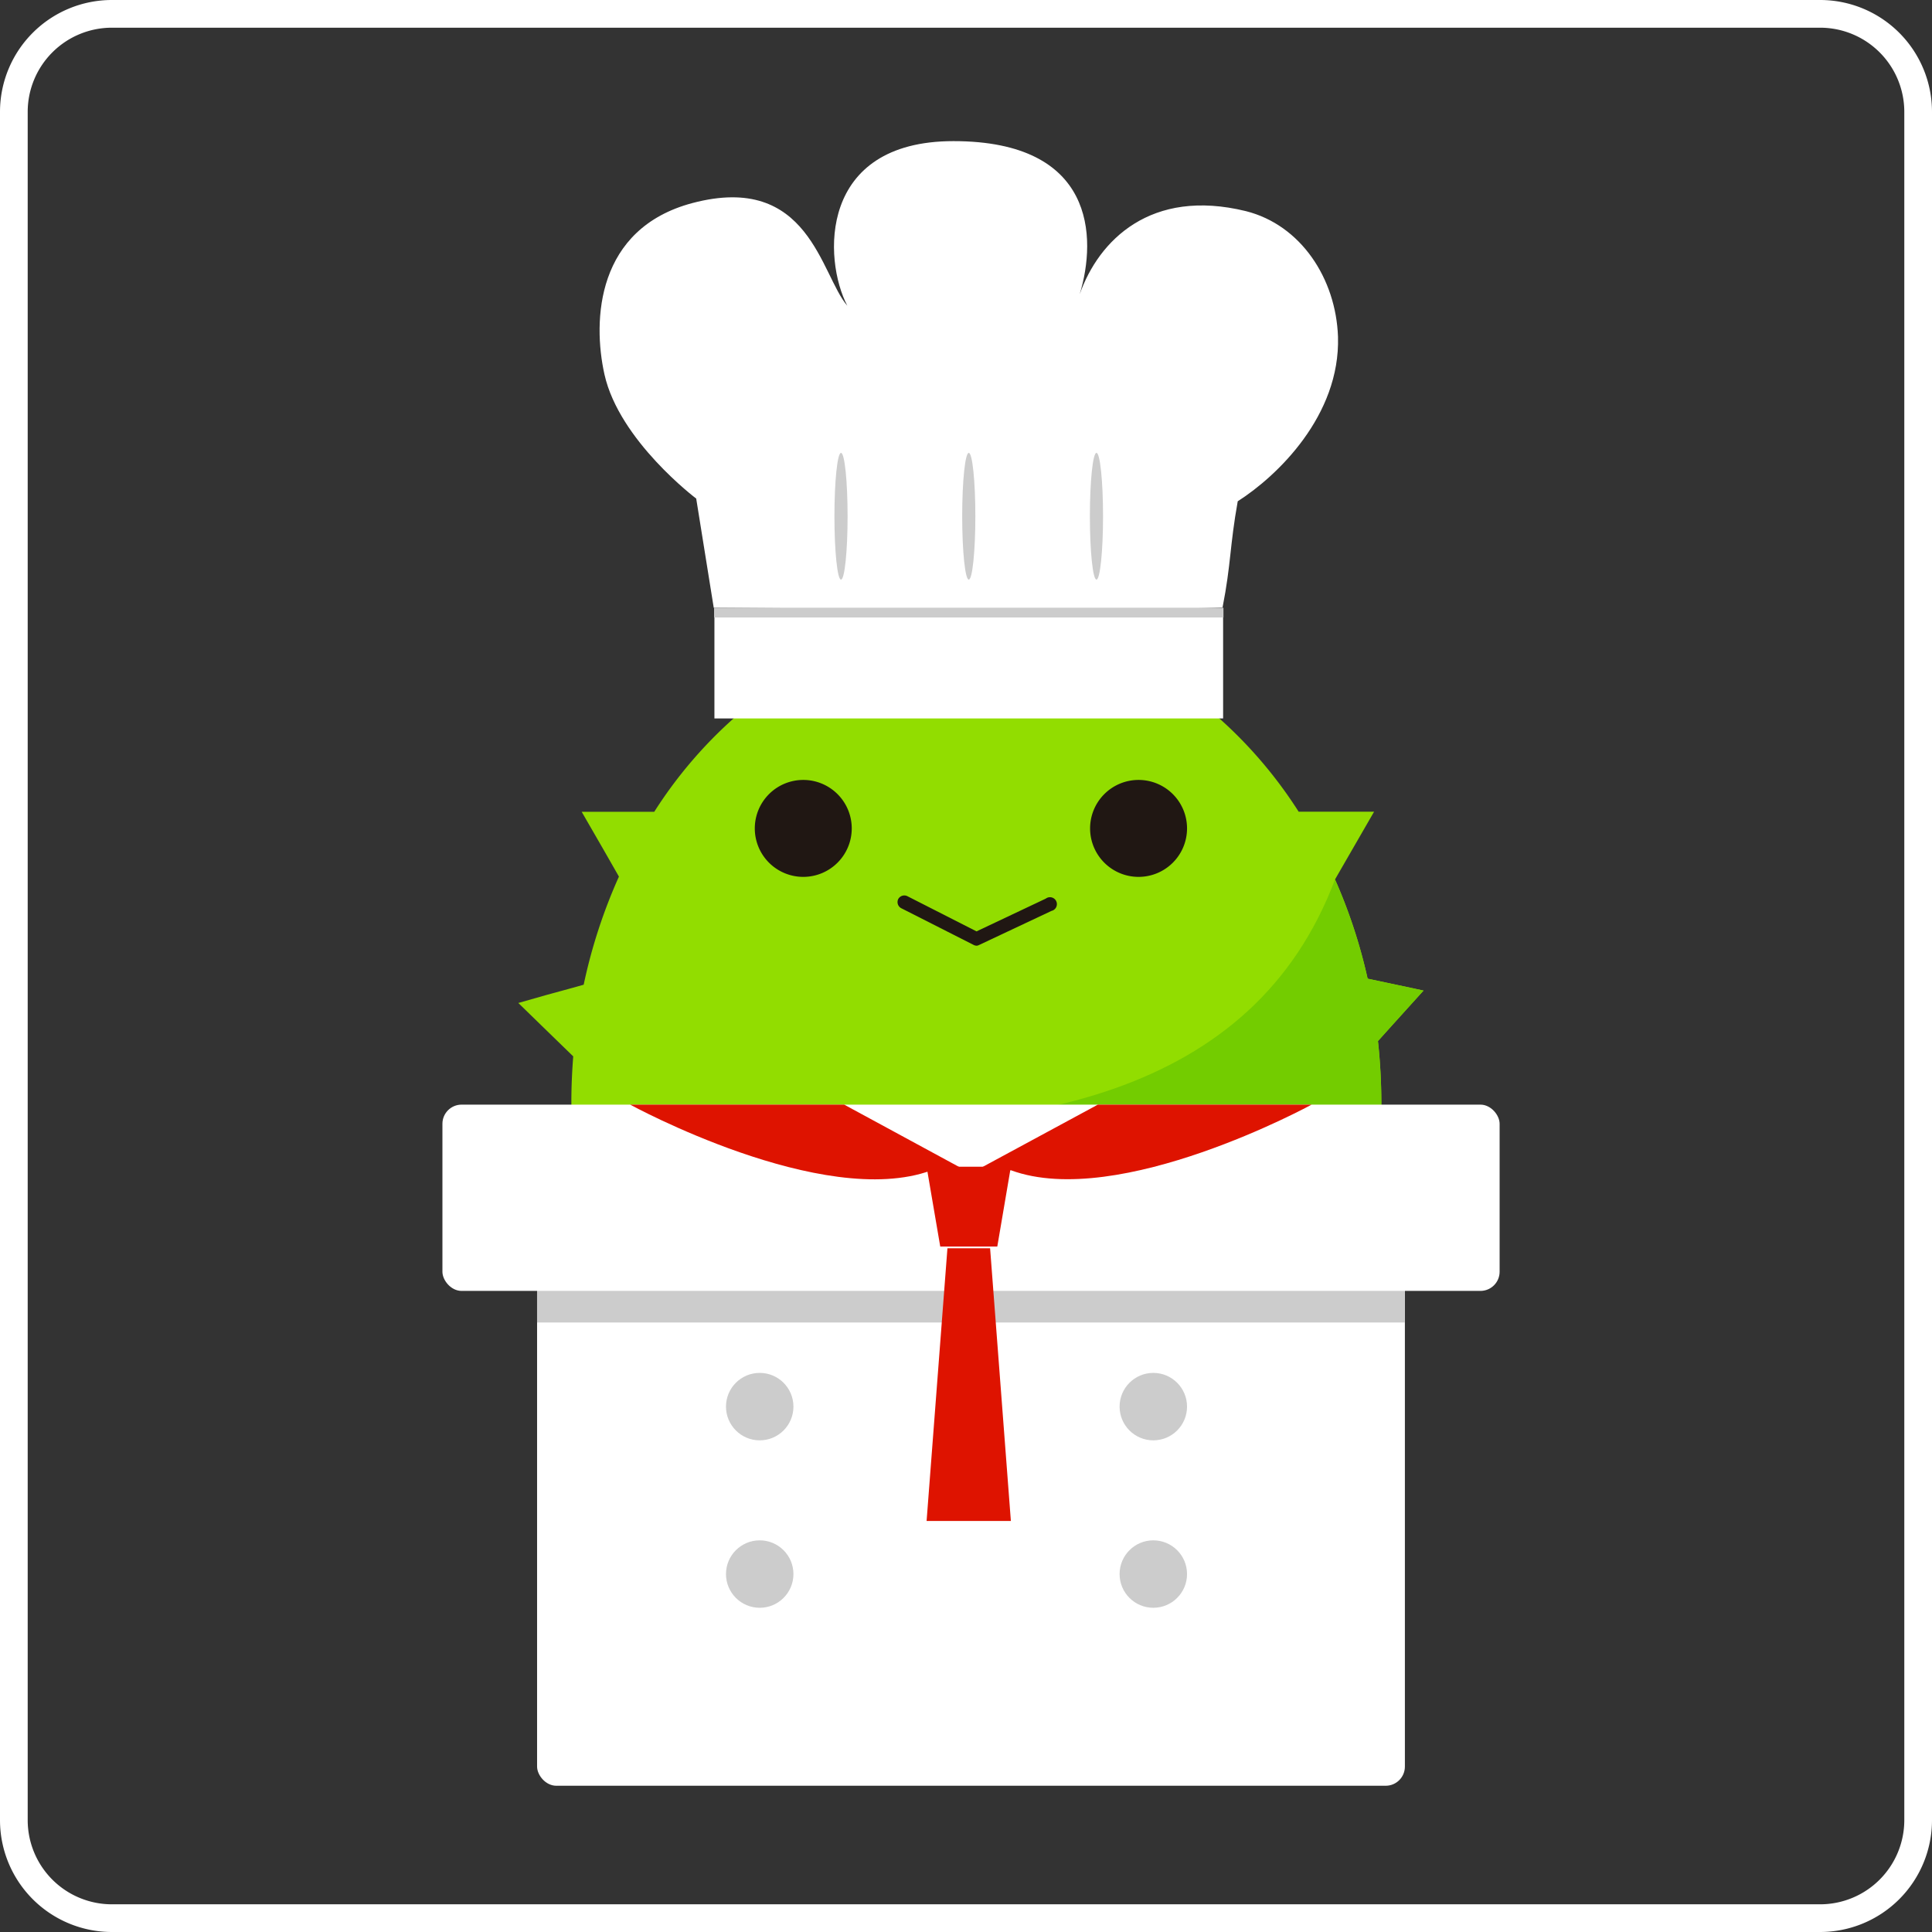
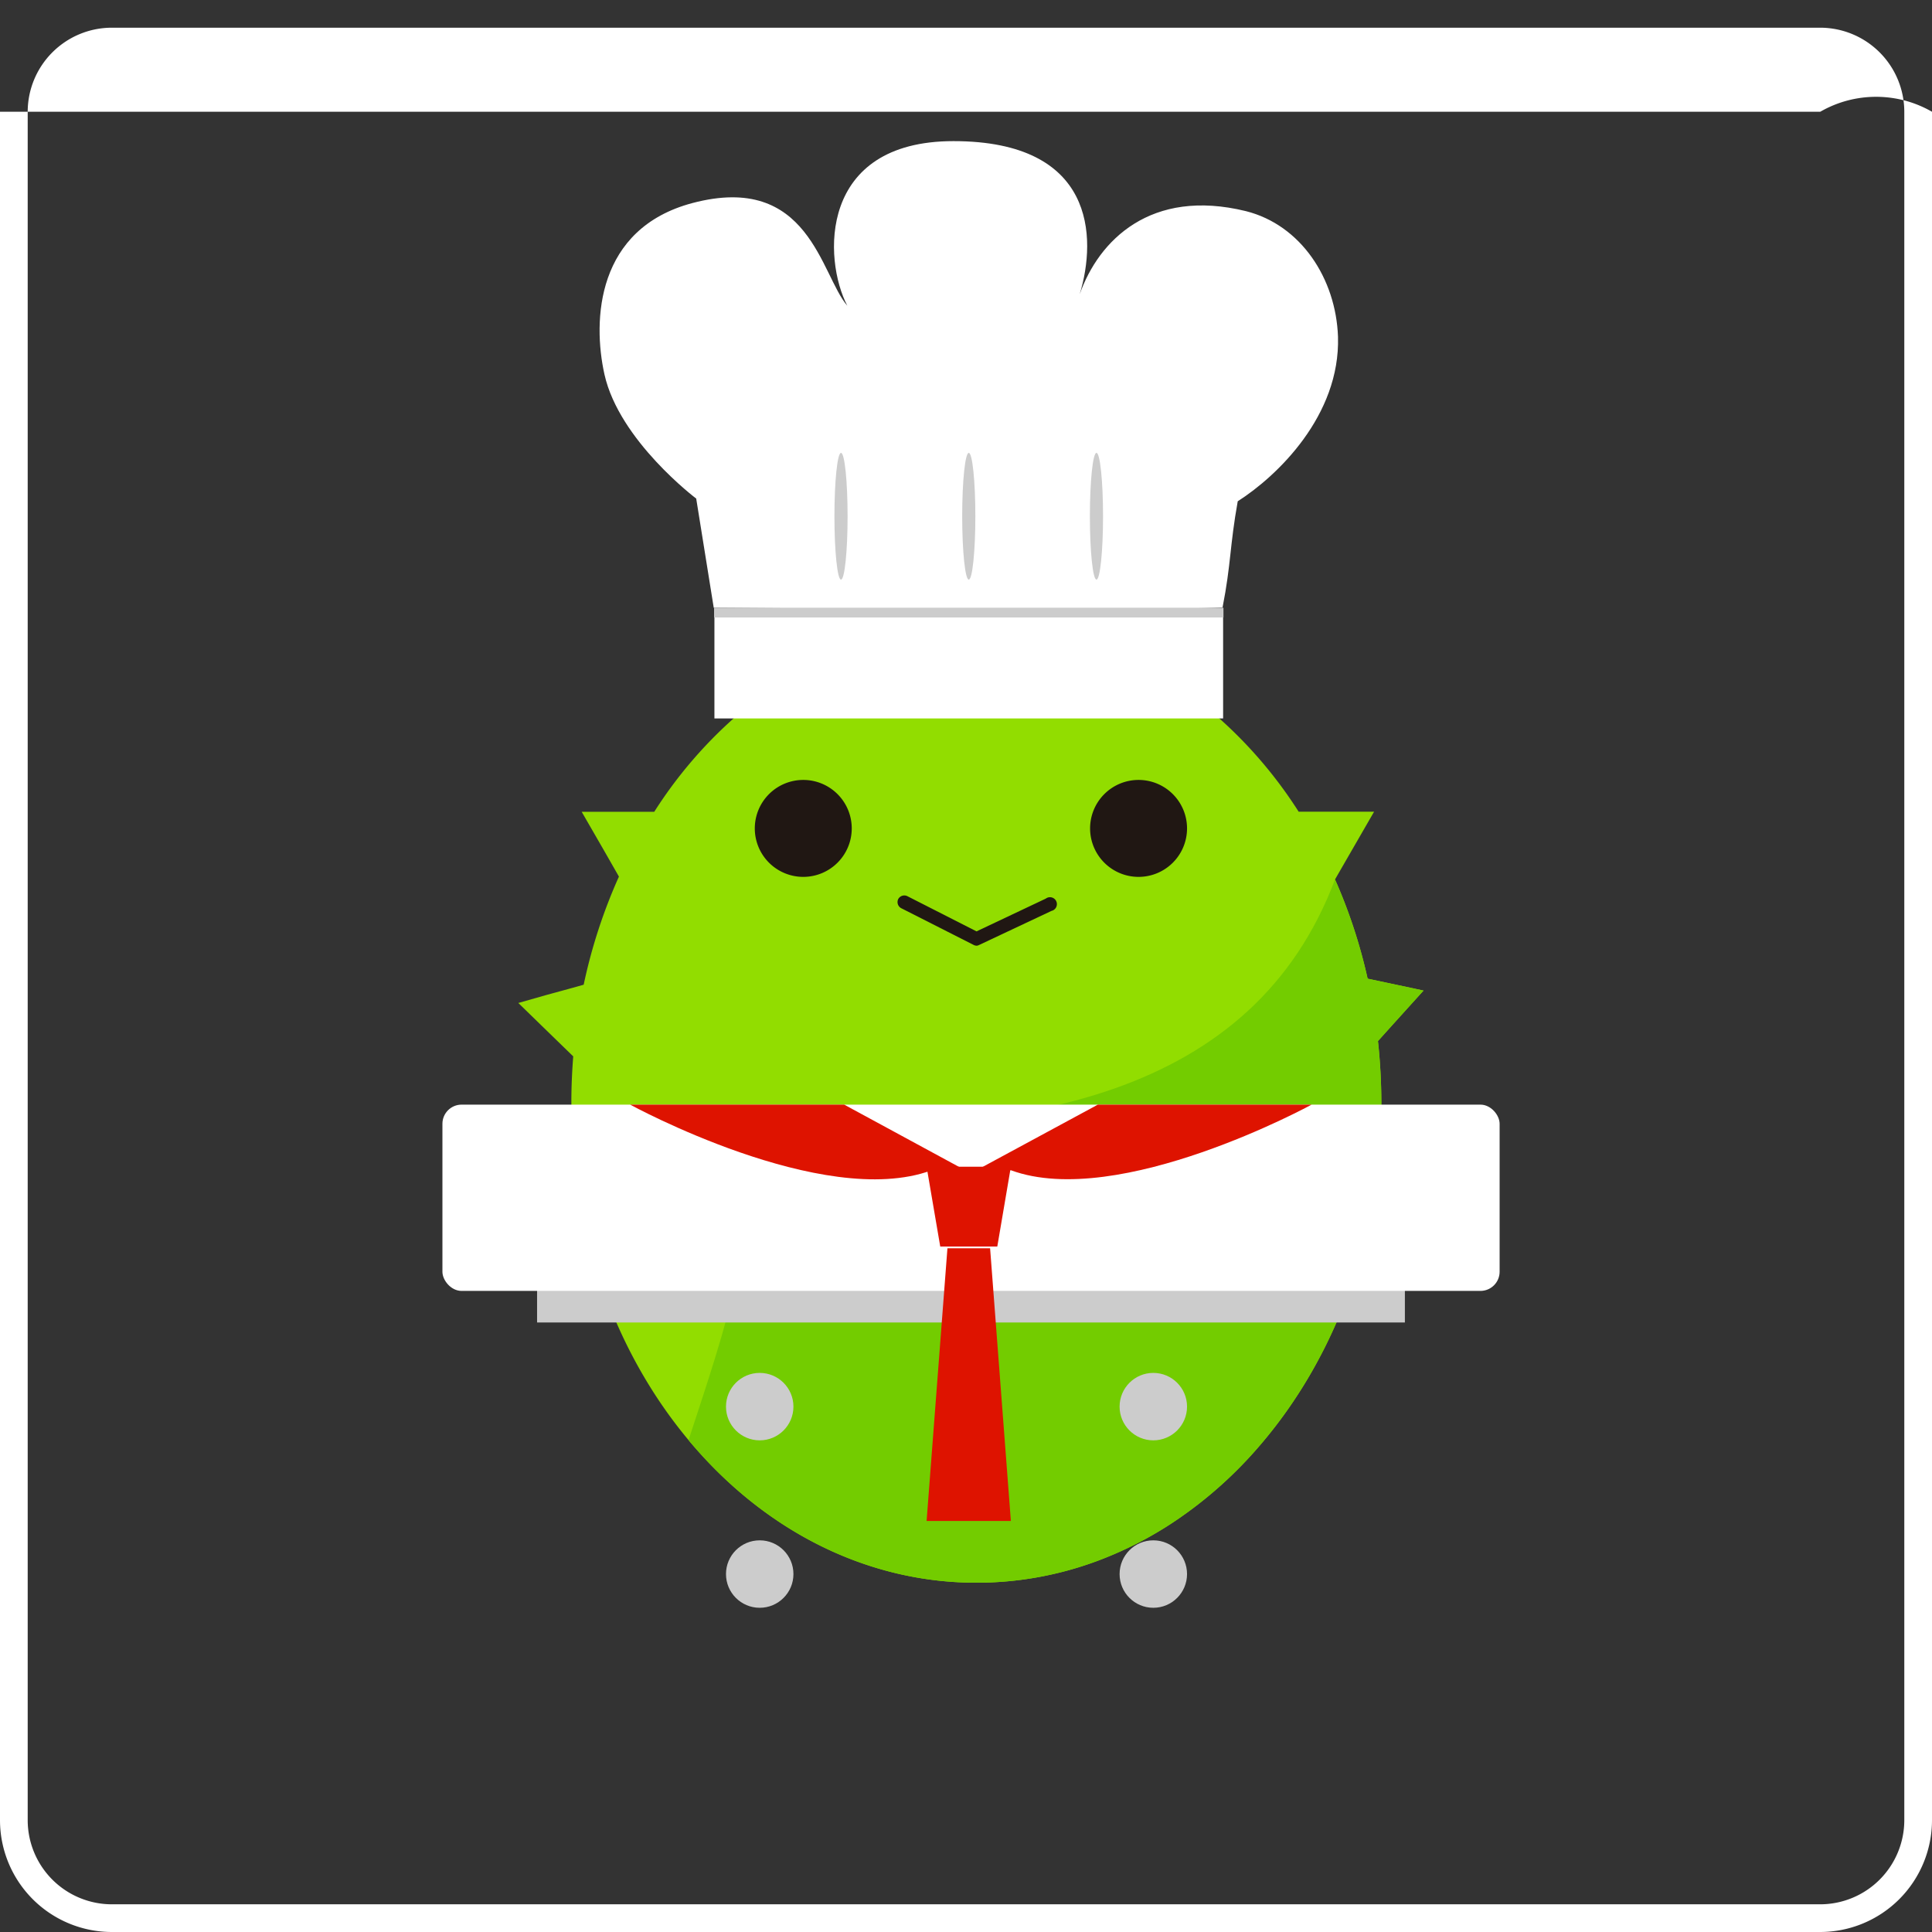
<svg xmlns="http://www.w3.org/2000/svg" viewBox="0 0 279 279">
  <rect x="0" y="0" width="279" height="279" fill="#333333" stroke="none" />
  <defs>
    <style>.cls-1{fill:none;}.cls-2{fill:#fff;}.cls-3{fill:#92dd00;}.cls-4{clip-path:url(#clip-path);}.cls-5{fill:#73cc00;}.cls-6{fill:#ccc;}.cls-7{fill:#201713;}.cls-8{fill:#de1300;}</style>
    <clipPath id="clip-path">
      <path class="cls-1" d="M192.79,127c-11.72,31.18-45,37.65-84.7,35.05,3.89,32.71-27.4,70.95-3.08,70,59.31-2.37,91.65,12.27,100.56-14.76,7-21.19,7.28-70.41-4.4-92.36Z" />
    </clipPath>
  </defs>
  <title>アセット 24</title>
  <g id="レイヤー_2" data-name="レイヤー 2">
    <g id="レイヤー_1-2" data-name="レイヤー 1">
-       <path class="cls-2" d="M262.86,279H16.14A16.16,16.16,0,0,1,0,262.86V16.14A16.16,16.16,0,0,1,16.14,0H262.86A16.16,16.16,0,0,1,279,16.14V262.86A16.16,16.16,0,0,1,262.86,279ZM16.14,4A12.16,12.16,0,0,0,4,16.14V262.86A12.16,12.16,0,0,0,16.14,275H262.86A12.16,12.16,0,0,0,275,262.86V16.14A12.16,12.16,0,0,0,262.86,4Z" />
+       <path class="cls-2" d="M262.86,279H16.14A16.16,16.16,0,0,1,0,262.86V16.14H262.86A16.16,16.16,0,0,1,279,16.14V262.86A16.16,16.16,0,0,1,262.86,279ZM16.14,4A12.16,12.16,0,0,0,4,16.14V262.86A12.16,12.16,0,0,0,16.14,275H262.86A12.16,12.16,0,0,0,275,262.86V16.14A12.16,12.16,0,0,0,262.86,4Z" />
      <path class="cls-3" d="M99.46,208c10.6,12.7,25.3,20.56,41.55,20.56a50,50,0,0,0,17.39-3.12,53.91,53.91,0,0,0,11.21-5.73,60.55,60.55,0,0,0,12.5-11.18c10.73-12.57,17.37-30,17.37-49.33a83.51,83.51,0,0,0-.49-8.86l2.06-2.29,4.52-5-1.33-.29-6.74-1.43A76.43,76.43,0,0,0,192.79,127l2.26-3.92,3.38-5.86H187.54a64.48,64.48,0,0,0-14-15.63l.39-2.39L175,92.56,168.7,95l-3.27,1.26c-1.05-.57-2.11-1.11-3.19-1.61a50.88,50.88,0,0,0-13.41-4.09L147.41,88l-3.33-5.87L140.66,88l-1.14,2a50.66,50.66,0,0,0-21.75,5.67l-3.13-1.87-5.81-3.46L108.74,97l-.06,4.44a64.15,64.15,0,0,0-14.2,15.79H84l3.38,5.86,2,3.5a76.92,76.92,0,0,0-5.09,15.61l-1.56.44-3.66,1-4.22,1.2,4.84,4.71,3.09,3c-.17,2.18-.27,4.39-.27,6.62C82.54,178.27,89,195.51,99.46,208Z" />
      <g class="cls-4">
        <path class="cls-5" d="M99.46,208c10.6,12.7,25.3,20.56,41.55,20.56a50,50,0,0,0,17.39-3.12,53.91,53.91,0,0,0,11.21-5.73,60.55,60.55,0,0,0,12.5-11.18c10.73-12.57,17.37-30,17.37-49.33a83.51,83.51,0,0,0-.49-8.86l2.06-2.29,4.52-5-1.33-.29-6.74-1.43A76.43,76.43,0,0,0,192.79,127l2.26-3.92,3.38-5.86H187.54a64.48,64.48,0,0,0-14-15.63l.39-2.39L175,92.56,168.7,95l-3.27,1.26c-1.05-.57-2.11-1.11-3.19-1.61a50.88,50.88,0,0,0-13.41-4.09L147.41,88l-3.33-5.87L140.66,88l-1.14,2a50.66,50.66,0,0,0-21.75,5.67l-3.13-1.87-5.81-3.46L108.74,97l-.06,4.44a64.15,64.15,0,0,0-14.2,15.79H84l3.38,5.86,2,3.5a76.92,76.92,0,0,0-5.09,15.61l-1.56.44-3.66,1-4.22,1.2,4.84,4.71,3.09,3c-.17,2.18-.27,4.39-.27,6.62C82.54,178.27,89,195.51,99.46,208Z" />
      </g>
-       <rect class="cls-2" x="77.56" y="176.74" width="125.32" height="81.14" rx="2.77" />
      <rect class="cls-6" x="77.56" y="167.22" width="125.32" height="23.76" />
      <rect class="cls-2" x="63.89" y="159.52" width="152.67" height="26.9" rx="2.77" />
      <path class="cls-7" d="M171.42,119.63a7,7,0,1,1-7-7A7,7,0,0,1,171.42,119.63Z" />
      <path class="cls-7" d="M123,119.63a7,7,0,1,1-7-7A7,7,0,0,1,123,119.63Z" />
      <path class="cls-7" d="M141.05,136.57a1,1,0,0,1-.44-.11l-10.47-5.31a1,1,0,0,1-.43-1.31,1,1,0,0,1,1.31-.43l10,5.09,10-4.73a1,1,0,1,1,.83,1.77l-10.47,4.93A.9.9,0,0,1,141.05,136.57Z" />
      <ellipse class="cls-6" cx="109.71" cy="203.13" rx="4.87" ry="4.87" />
      <ellipse class="cls-6" cx="109.71" cy="227.31" rx="4.87" ry="4.87" />
      <ellipse class="cls-6" cx="166.55" cy="203.13" rx="4.87" ry="4.87" />
      <ellipse class="cls-6" cx="166.55" cy="227.31" rx="4.87" ry="4.87" />
      <rect class="cls-2" x="103.17" y="87.98" width="73.46" height="15.77" />
      <path class="cls-2" d="M103.07,87.76,100.54,72S89.43,63.64,87.29,54.07C85.54,46.21,86.14,33,100,29.32c16.89-4.46,18.51,10.4,22.36,14.83-3.49-6.65-4.2-23.77,15.33-23.77,20.43,0,20.73,13.87,18.23,22.11,2.74-7.77,10.26-15.37,24-12,7.94,2,13,9.73,13.3,18.14.34,11.4-8.81,20.15-14.48,23.76-1.17,6.55-.95,9-2.19,15.33C166.86,88.26,103.07,87.76,103.07,87.76Z" />
      <ellipse class="cls-6" cx="121.45" cy="74.55" rx="0.95" ry="9.15" />
      <ellipse class="cls-6" cx="139.9" cy="74.55" rx="0.95" ry="9.15" />
      <ellipse class="cls-6" cx="158.34" cy="74.55" rx="0.95" ry="9.15" />
      <rect class="cls-6" x="103.12" y="87.76" width="73.56" height="1.41" />
      <polygon class="cls-8" points="144.02 180.01 135.78 180.01 133.81 168.49 145.98 168.49 144.02 180.01" />
      <polygon class="cls-8" points="136.82 180.26 142.98 180.26 145.98 219.64 133.81 219.64 136.82 180.26" />
      <path class="cls-8" d="M158.54,159.52h30.87S161.6,174.73,146,169h-5Z" />
      <path class="cls-8" d="M121.91,159.52H91s27.8,15.21,43.45,9.51h5Z" />
    </g>
  </g>
</svg>